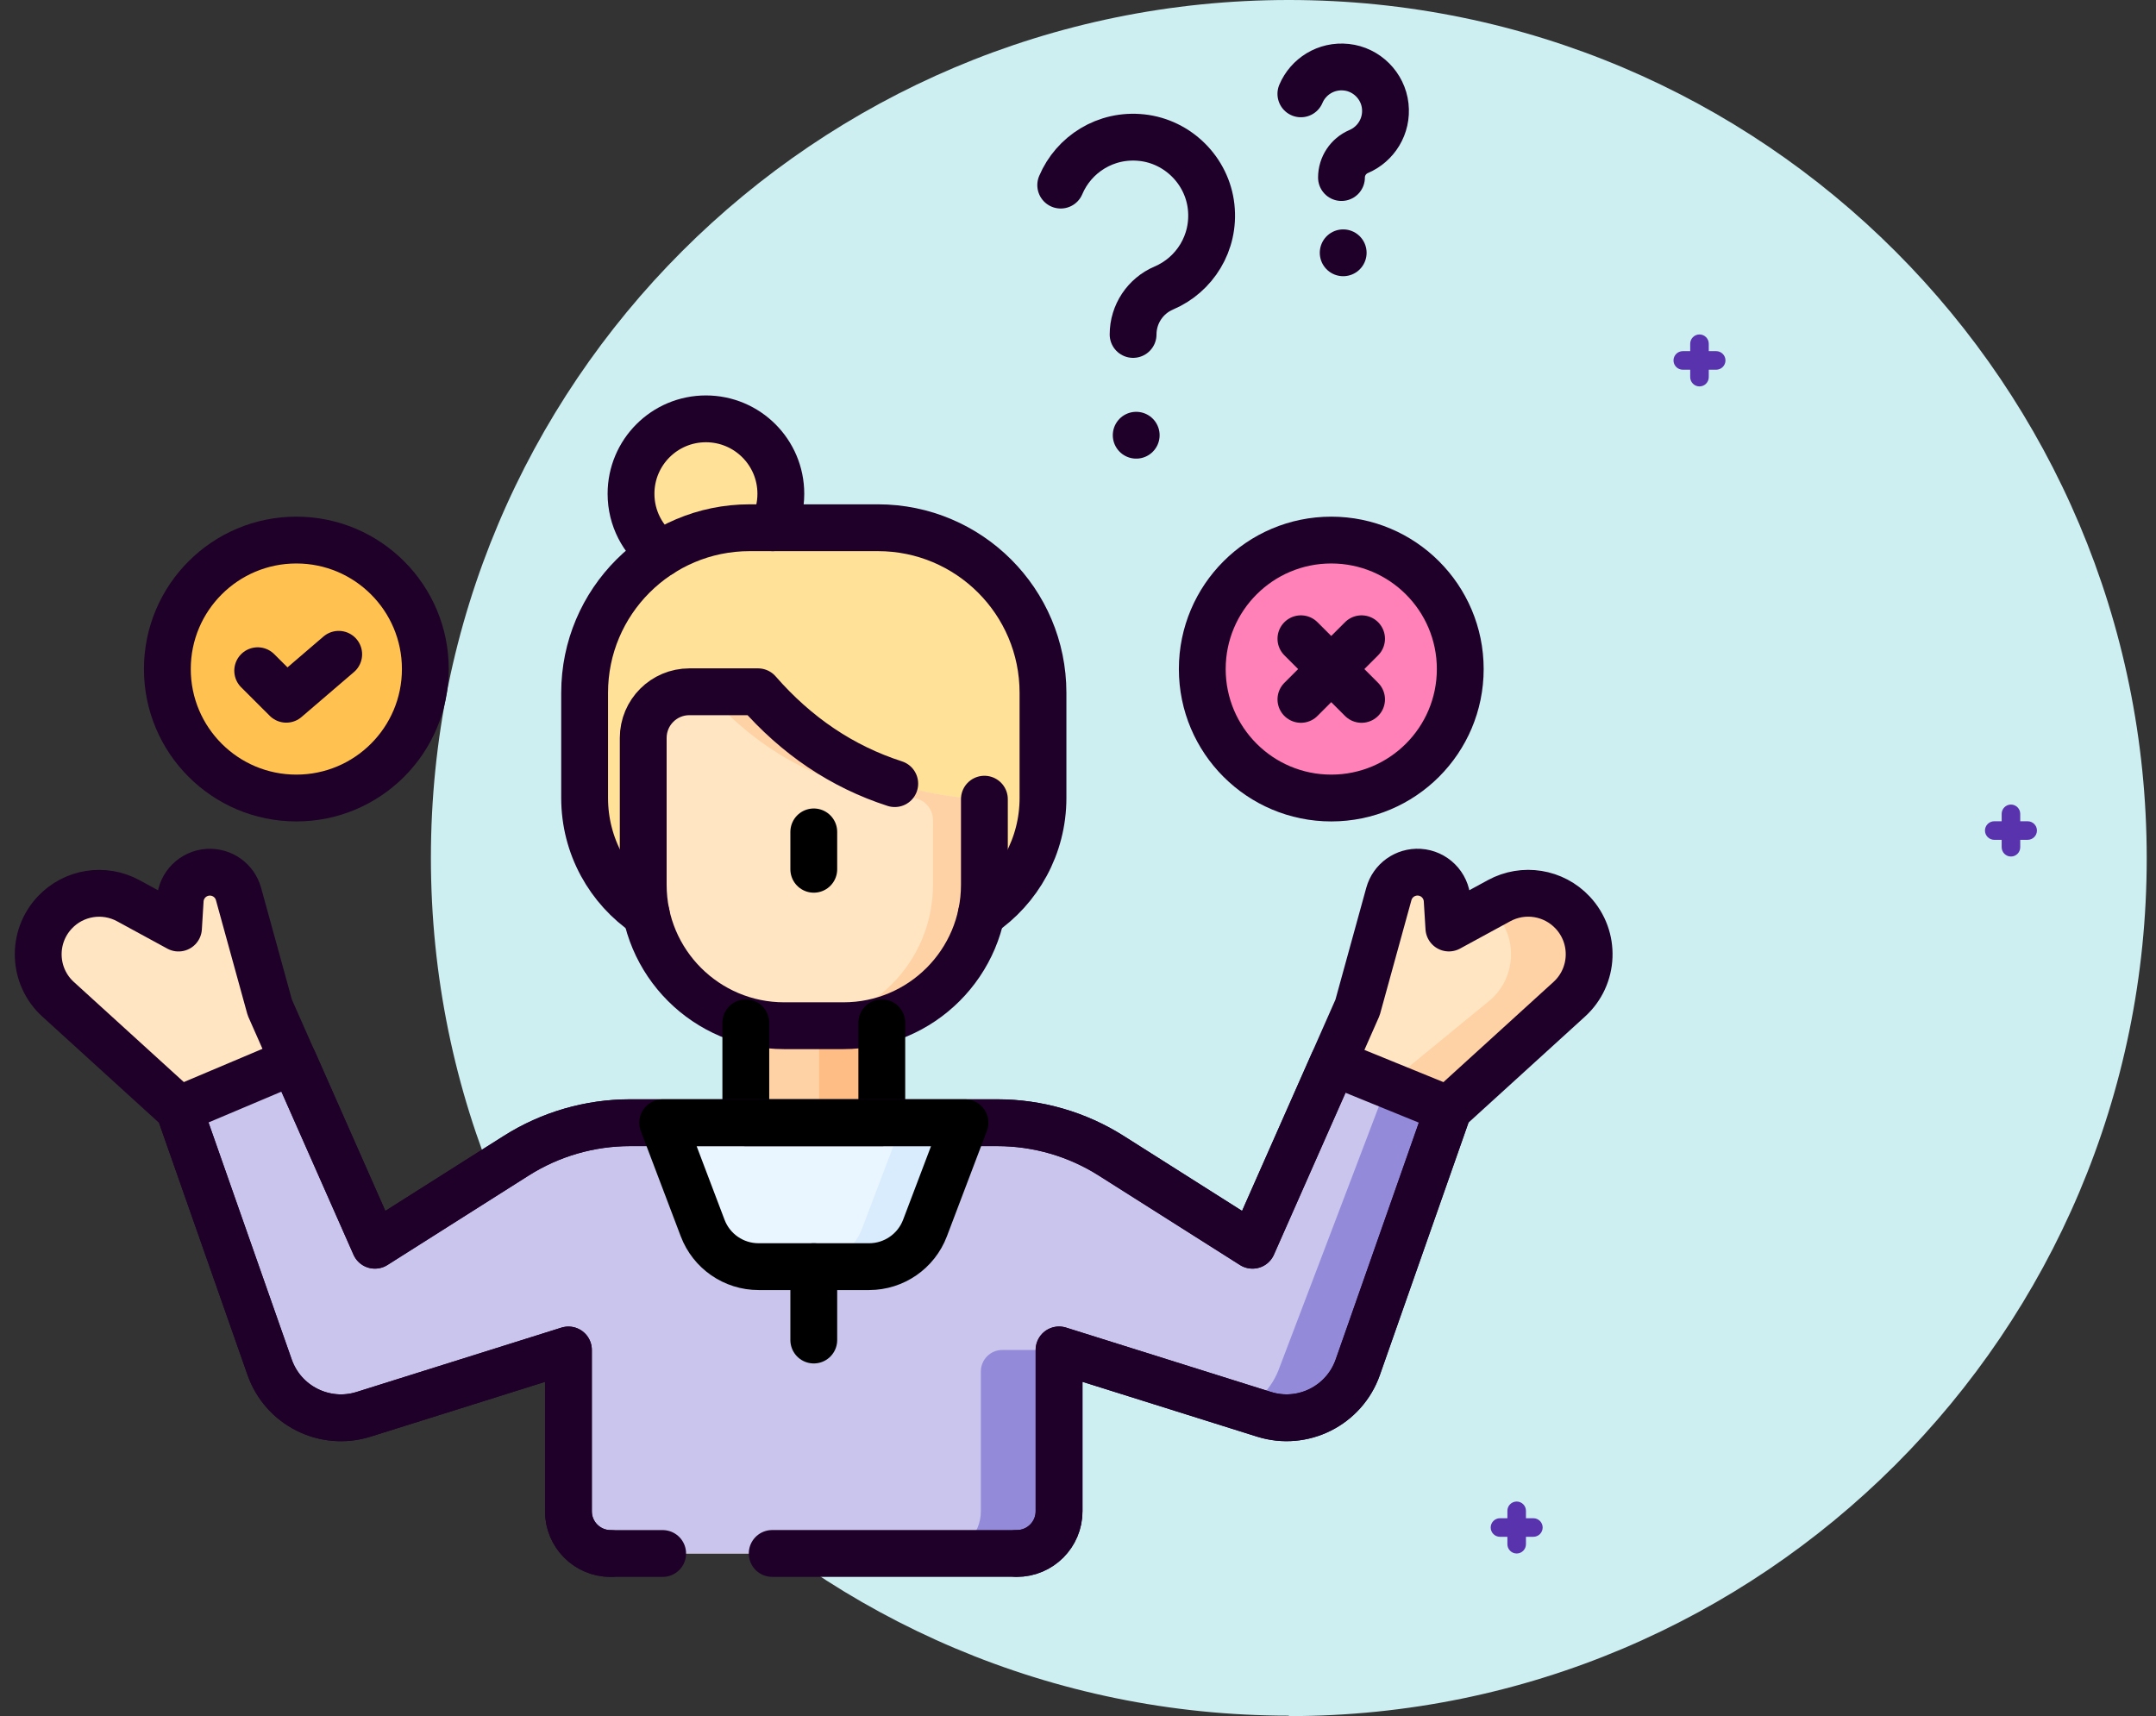
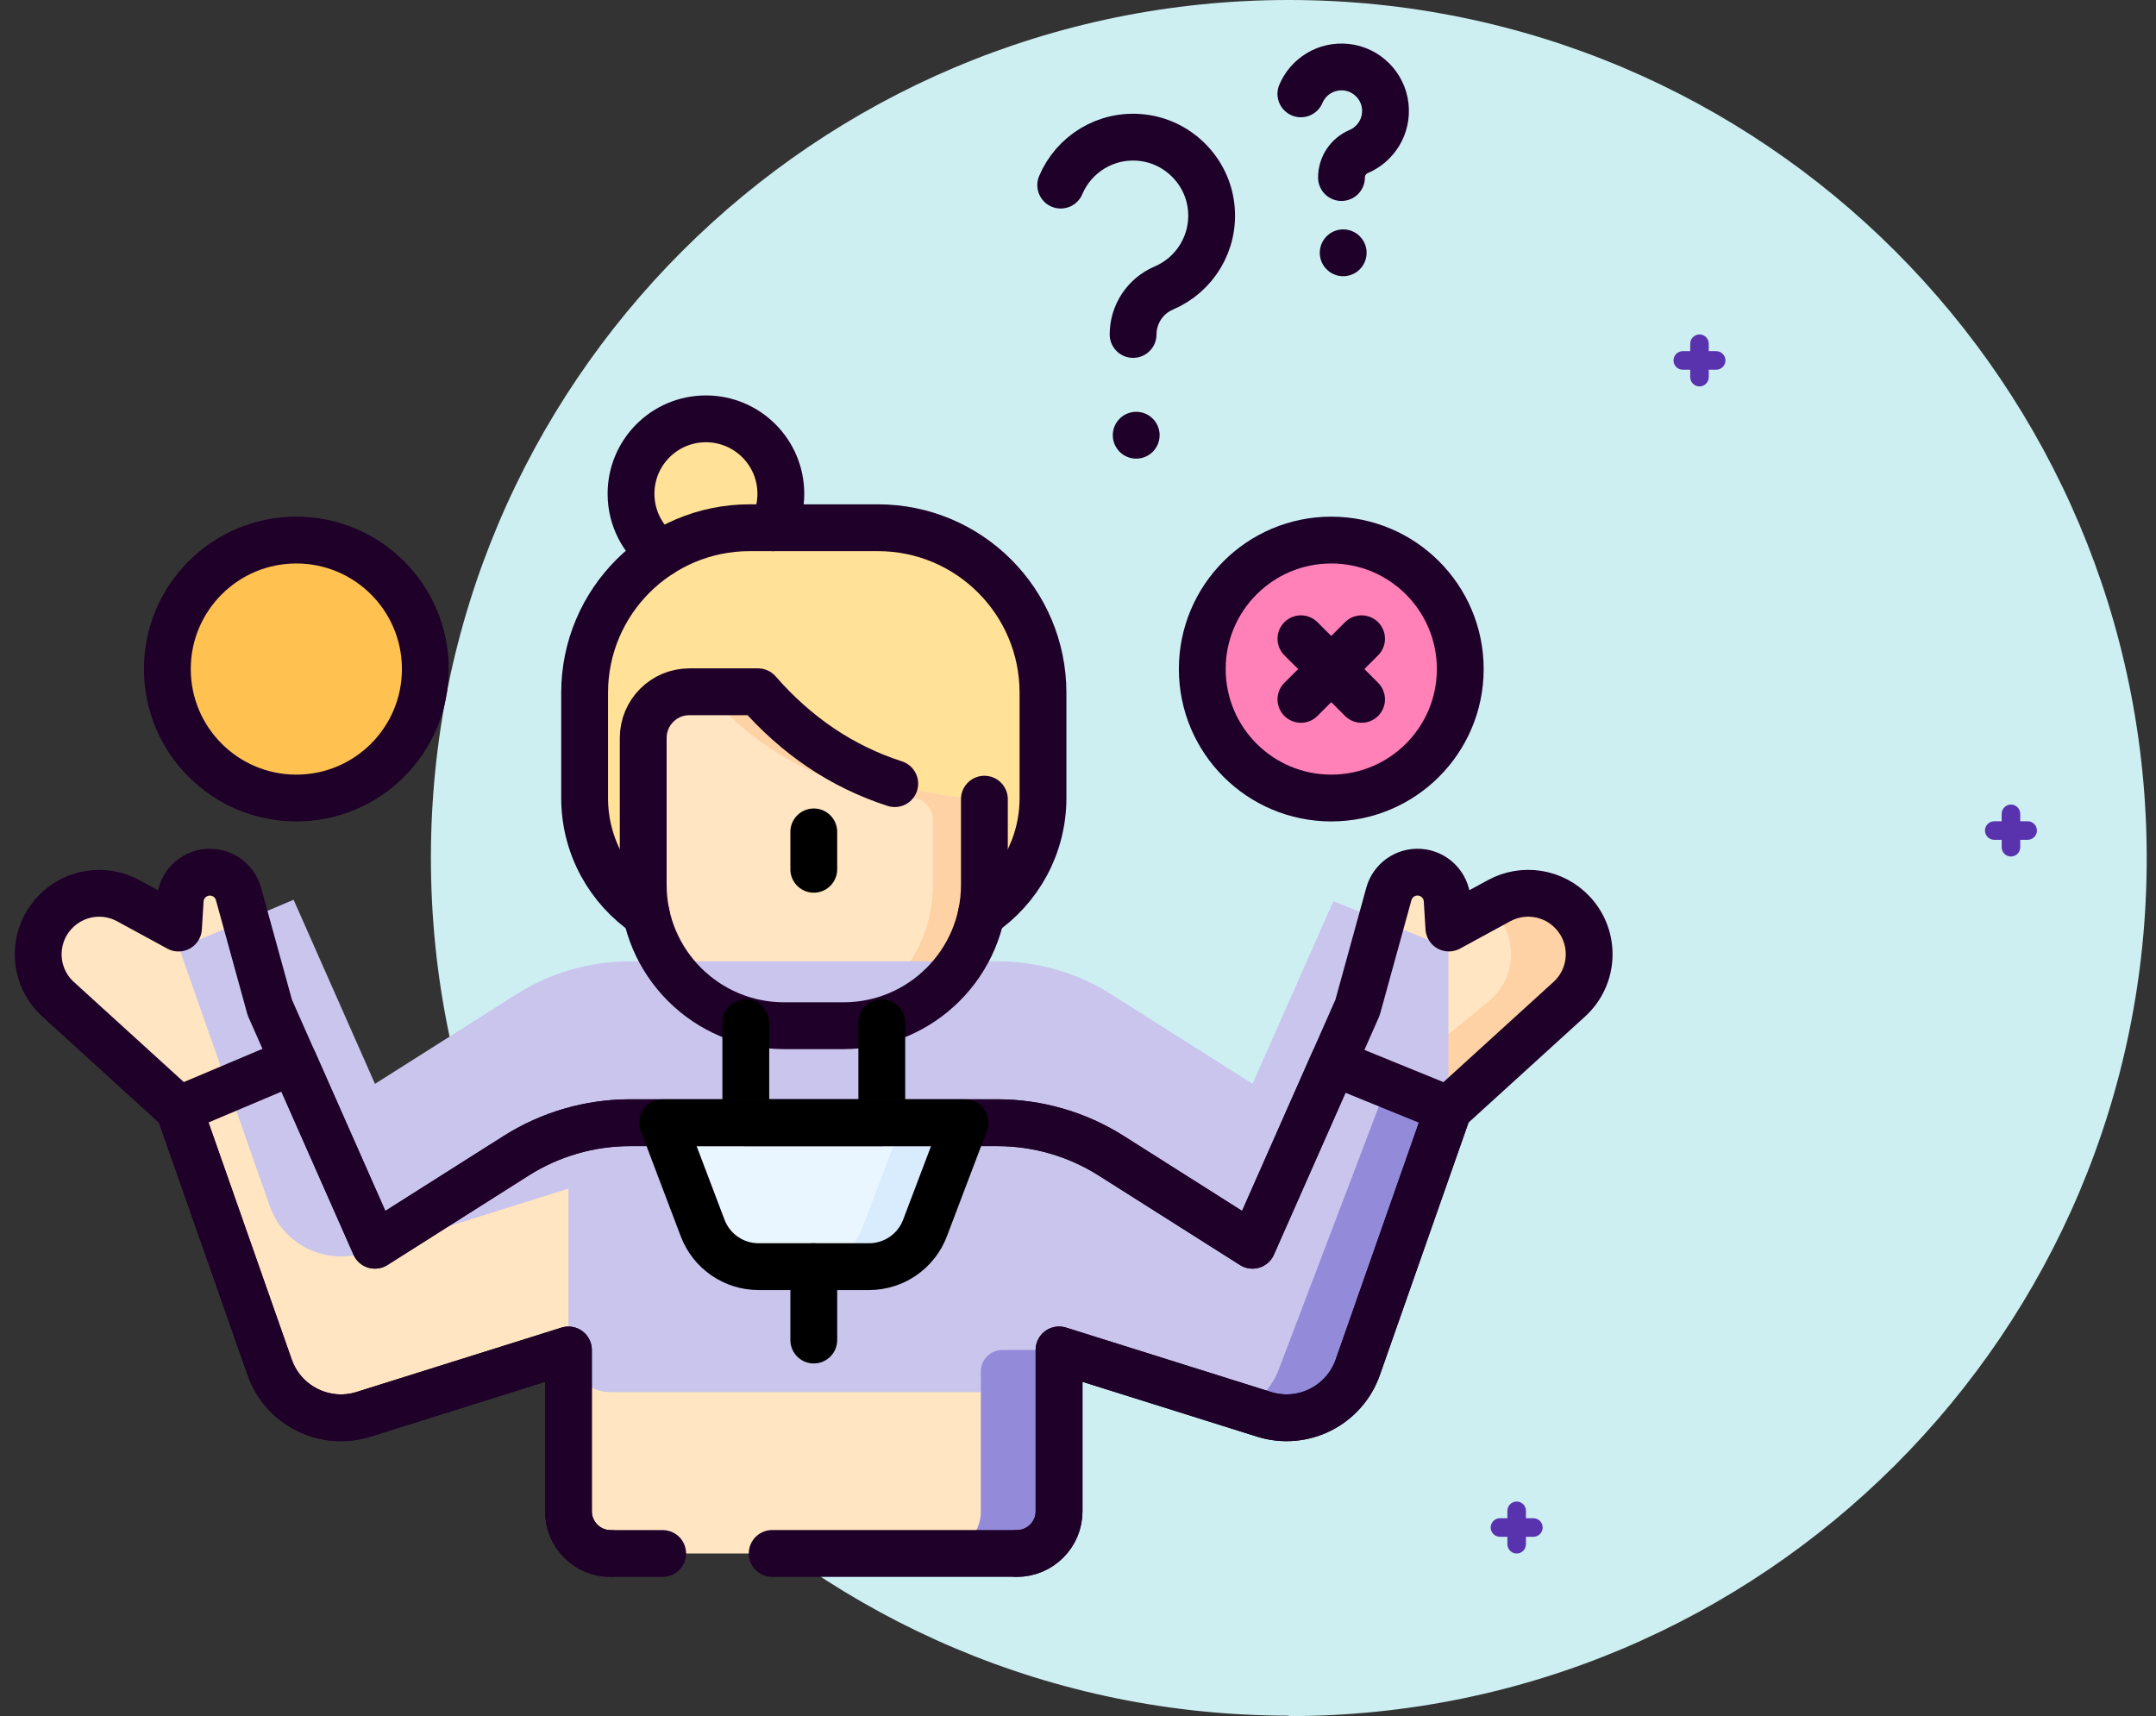
<svg xmlns="http://www.w3.org/2000/svg" id="Capa_1" data-name="Capa 1" viewBox="0 0 464.67 369.9">
  <rect x="0" y="0" width="464.67" height="369.9" fill="#333333" stroke="none" />
  <defs>
    <style>
      .cls-1 {
        fill: #eaf6ff;
      }

      .cls-1, .cls-2, .cls-3, .cls-4, .cls-5, .cls-6, .cls-7, .cls-8, .cls-9, .cls-10, .cls-11, .cls-12 {
        stroke-width: 0px;
      }

      .cls-2 {
        fill: #ffe197;
      }

      .cls-3 {
        fill: #ffe5c2;
      }

      .cls-4 {
        fill: #ffbd86;
      }

      .cls-13 {
        stroke: #000;
      }

      .cls-13, .cls-14 {
        fill: none;
        stroke-linecap: round;
        stroke-linejoin: round;
        stroke-width: 10.09px;
      }

      .cls-5 {
        fill: #938ad9;
      }

      .cls-6 {
        fill: #fed2a4;
      }

      .cls-7 {
        fill: #c9c5ec;
      }

      .cls-8 {
        fill: #cdeff2;
      }

      .cls-9 {
        fill: #ffc250;
      }

      .cls-10 {
        fill: #5932ae;
      }

      .cls-11 {
        fill: #d8ecfe;
      }

      .cls-14 {
        stroke: #1e0028;
      }

      .cls-12 {
        fill: #ff81b7;
      }
    </style>
  </defs>
  <path class="cls-8" d="M277.77,369.9c102.1,0,184.9-82.8,184.9-184.9S379.97,0,277.77,0,92.87,82.8,92.87,184.9s82.8,184.9,184.9,184.9h0v.1Z" />
  <g>
    <g>
      <circle class="cls-2" cx="152.14" cy="106.43" r="16.15" />
      <path class="cls-2" d="M194.53,202.26h-38.28c-16.71,0-30.26-13.55-30.26-30.26v-22.67c0-19.65,15.93-35.58,35.58-35.58h27.63c19.65,0,35.58,15.93,35.58,35.58v22.67c0,16.71-13.55,30.26-30.26,30.26Z" />
      <path class="cls-3" d="M181.79,221.1h-12.79c-16.77,0-30.37-13.6-30.37-30.37v-31.66c0-5.5,4.45-9.95,9.95-9.95h14.79c12.68,14.54,28.92,22.32,48.8,23.14v18.46c0,16.77-13.6,30.37-30.37,30.37Z" />
      <path class="cls-6" d="M163.37,149.11h-11.09c11.73,13.45,26.5,21.12,44.39,22.84,2.5.24,4.41,2.32,4.41,4.83v13.93c0,16.77-13.6,30.37-30.37,30.37h11.09c16.77,0,30.37-13.6,30.37-30.37v-18.46c-19.88-.82-36.11-8.61-48.8-23.14Z" />
      <rect class="cls-6" x="160.74" y="217.13" width="29.32" height="24.87" />
      <rect class="cls-4" x="176.54" y="217.13" width="13.51" height="24.87" />
      <path class="cls-3" d="M338.25,215.4l-26.08,23.74-19.51,55.58c-2.91,8.28-11.86,12.77-20.23,10.13l-44.15-13.87v34.78c0,5.02-4.07,9.09-9.09,9.09h-87.58c-5.02,0-9.09-4.07-9.09-9.09v-34.78l-44.15,13.87c-8.37,2.63-17.33-1.86-20.24-10.13l-19.51-55.58-26.08-23.74c-5.42-4.93-5.75-13.34-.74-18.69,4.09-4.37,10.61-5.42,15.86-2.56l10.82,5.89.37-6.03c.2-3.23,2.77-5.8,6-6,3.03-.18,5.77,1.77,6.57,4.7l6.74,24.46,5.11,11.56,17.54,39.68,30.45-19.29c7.34-4.65,15.86-7.12,24.55-7.12h79.14c8.69,0,17.21,2.47,24.55,7.12l30.45,19.29,17.41-39.38,5.24-11.87,6.74-24.46c.8-2.92,3.54-4.88,6.57-4.7,3.23.2,5.8,2.77,6,6l.37,6.03,10.82-5.89c5.26-2.86,11.77-1.81,15.86,2.56,5.01,5.35,4.68,13.76-.74,18.69Z" />
      <g>
        <path class="cls-6" d="M105.64,290.98l-40.03,12.58c3.77,2.09,8.35,2.68,12.76,1.29l27.27-8.57v-5.3h0Z" />
        <path class="cls-6" d="M338.99,196.71c-4.09-4.37-10.61-5.42-15.86-2.56l-1.97,1.07c.29.6.6,1.11.95,1.49,5.01,5.35,4.68,13.76-.74,18.69l-22.4,18.36-23.19,60.96c-1.37,3.91-4.1,6.97-7.47,8.84l4.11,1.29c8.37,2.63,17.33-1.86,20.23-10.13l19.51-55.58,26.08-23.74c5.42-4.93,5.75-13.34.74-18.69Z" />
      </g>
-       <path class="cls-7" d="M312.17,239.14l-19.51,55.58c-2.91,8.28-11.86,12.77-20.23,10.13l-44.15-13.87v34.78c0,5.02-4.07,9.09-9.09,9.09h-87.58c-5.02,0-9.09-4.07-9.09-9.09v-34.78l-44.15,13.87c-8.37,2.63-17.33-1.86-20.24-10.13l-19.51-55.58,24.66-10.42,17.54,39.68,30.45-19.29c7.34-4.65,15.86-7.12,24.55-7.12h79.14c8.69,0,17.21,2.47,24.55,7.12l30.45,19.29,17.41-39.38,24.8,10.11Z" />
+       <path class="cls-7" d="M312.17,239.14l-19.51,55.58c-2.91,8.28-11.86,12.77-20.23,10.13l-44.15-13.87c0,5.02-4.07,9.09-9.09,9.09h-87.58c-5.02,0-9.09-4.07-9.09-9.09v-34.78l-44.15,13.87c-8.37,2.63-17.33-1.86-20.24-10.13l-19.51-55.58,24.66-10.42,17.54,39.68,30.45-19.29c7.34-4.65,15.86-7.12,24.55-7.12h79.14c8.69,0,17.21,2.47,24.55,7.12l30.45,19.29,17.41-39.38,24.8,10.11Z" />
      <path class="cls-5" d="M216.03,290.98h12.25v34.78c0,5.02-4.07,9.09-9.09,9.09h-16.88c5.02,0,9.09-4.07,9.09-9.09v-30.15c0-2.56,2.08-4.63,4.63-4.63Z" />
      <path class="cls-5" d="M312.17,239.14l-19.51,55.58c-2.91,8.28-11.86,12.77-20.24,10.14l-4.12-1.29c3.38-1.86,6.1-4.93,7.48-8.84l23.19-60.96,13.2,5.38Z" />
      <path class="cls-1" d="M187.3,273.02h-23.81c-5.36,0-10.15-3.31-12.05-8.32l-8.61-22.7h65.14l-8.61,22.7c-1.9,5.01-6.7,8.32-12.05,8.32Z" />
      <path class="cls-11" d="M194.45,242l-8.61,22.7c-1.9,5.01-6.7,8.32-12.05,8.32h13.51c5.36,0,10.15-3.31,12.05-8.32l8.61-22.7h-13.51Z" />
      <g>
        <circle class="cls-9" cx="63.87" cy="144.21" r="27.8" />
        <circle class="cls-12" cx="286.92" cy="144.21" r="27.8" />
      </g>
    </g>
    <g>
      <path class="cls-14" d="M212.16,172.26v18.46c0,16.77-13.6,30.37-30.37,30.37h-12.79c-16.77,0-30.37-13.6-30.37-30.37v-31.66c0-5.5,4.45-9.95,9.95-9.95h14.79c8.3,9.51,18.11,16.13,29.47,19.8" />
      <line class="cls-13" x1="175.39" y1="179.31" x2="175.39" y2="187.37" />
      <polyline class="cls-13" points="190.05 220.46 190.05 242 160.74 242 160.74 220.46" />
      <path class="cls-14" d="M131.6,334.85c-5.02,0-9.09-4.07-9.09-9.09v-34.78l-44.15,13.87c-8.37,2.63-17.33-1.86-20.24-10.13l-19.51-55.58-26.08-23.74c-5.42-4.93-5.75-13.34-.74-18.69,4.09-4.37,10.61-5.42,15.86-2.56l10.82,5.89.37-6.03c.2-3.23,2.77-5.8,6-6,3.03-.18,5.77,1.77,6.57,4.7l6.74,24.46,5.11,11.56,17.54,39.68,30.45-19.29c7.34-4.65,15.86-7.12,24.55-7.12h79.14c8.69,0,17.21,2.47,24.55,7.12l30.45,19.29,17.41-39.38,5.24-11.87,6.74-24.46c.8-2.92,3.54-4.88,6.57-4.7,3.23.2,5.8,2.77,6,6l.37,6.03,10.82-5.89c5.26-2.86,11.77-1.81,15.86,2.56,5.01,5.35,4.68,13.76-.74,18.69l-26.08,23.74-19.51,55.58c-2.91,8.28-11.86,12.77-20.23,10.13l-44.15-13.87v34.78c0,5.02-4.07,9.09-9.09,9.09" />
      <path class="cls-14" d="M142.82,334.85h-11.22c-5.02,0-9.09-4.07-9.09-9.09v-34.78l-44.15,13.87c-8.37,2.63-17.33-1.86-20.24-10.13l-19.51-55.58,24.66-10.42,17.54,39.68,30.45-19.29c7.34-4.65,15.86-7.12,24.55-7.12h79.14c8.69,0,17.21,2.47,24.55,7.12l30.45,19.29,17.41-39.38,24.8,10.11-19.51,55.58c-2.91,8.28-11.86,12.77-20.23,10.13l-44.15-13.87v34.78c0,5.02-4.07,9.09-9.09,9.09h-52.75" />
      <path class="cls-13" d="M187.3,273.02h-23.81c-5.36,0-10.15-3.31-12.05-8.32l-8.61-22.7h65.14l-8.61,22.7c-1.9,5.01-6.7,8.32-12.05,8.32Z" />
      <line class="cls-13" x1="175.39" y1="273.02" x2="175.39" y2="288.84" />
      <path class="cls-14" d="M139.29,197.05c-8.02-5.44-13.29-14.63-13.29-25.05v-22.67c0-19.65,15.93-35.58,35.58-35.58h27.63c19.65,0,35.58,15.93,35.58,35.58v22.67c0,10.43-5.27,19.62-13.29,25.05" />
      <g>
        <g>
          <circle class="cls-14" cx="63.87" cy="144.21" r="27.8" />
-           <polyline class="cls-14" points="73 141.03 61.7 150.72 55.54 144.57" />
        </g>
        <g>
          <circle class="cls-14" cx="286.92" cy="144.21" r="27.8" />
          <g>
            <line class="cls-14" x1="293.45" y1="137.68" x2="280.38" y2="150.75" />
            <line class="cls-14" x1="293.45" y1="150.75" x2="280.38" y2="137.68" />
          </g>
        </g>
      </g>
      <path class="cls-14" d="M166.54,113.75c1.13-2.2,1.75-4.69,1.75-7.32,0-8.92-7.23-16.15-16.15-16.15s-16.14,7.23-16.14,16.15c0,5.28,2.53,9.96,6.44,12.9" />
      <g>
        <path class="cls-14" d="M280.37,20.23c1.57-3.71,5.43-6.21,9.81-5.74,4.37.47,7.89,3.99,8.37,8.35.48,4.38-2.02,8.24-5.72,9.82-2.25.96-3.71,3.17-3.71,5.61h0" />
        <line class="cls-14" x1="289.49" y1="54.49" x2="289.49" y2="54.49" />
      </g>
      <g>
        <path class="cls-14" d="M228.61,39.9c2.8-6.62,9.68-11.08,17.49-10.23,7.79.85,14.07,7.11,14.93,14.9.86,7.81-3.59,14.7-10.2,17.51-4.01,1.71-6.62,5.65-6.62,10.01h0" />
        <line class="cls-14" x1="244.88" y1="93.81" x2="244.88" y2="93.81" />
      </g>
    </g>
  </g>
  <path class="cls-10" d="M330.48,327.25h-1.6v-1.6c0-1.1-.9-2-2-2s-2,.9-2,2v1.6h-1.6c-1.1,0-2,.9-2,2s.9,2,2,2h1.6v1.6c0,1.1.9,2,2,2s2-.9,2-2v-1.6h1.6c1.1,0,2-.9,2-2s-.9-2-2-2Z" />
  <path class="cls-10" d="M369.88,75.69h-1.6v-1.6c0-1.1-.9-2-2-2s-2,.9-2,2v1.6h-1.6c-1.1,0-2,.9-2,2s.9,2,2,2h1.6v1.6c0,1.1.9,2,2,2s2-.9,2-2v-1.6h1.6c1.1,0,2-.9,2-2s-.9-2-2-2Z" />
  <path class="cls-10" d="M437.01,177.02h-1.6v-1.6c0-1.1-.9-2-2-2s-2,.9-2,2v1.6h-1.6c-1.1,0-2,.9-2,2s.9,2,2,2h1.6v1.6c0,1.1.9,2,2,2s2-.9,2-2v-1.6h1.6c1.1,0,2-.9,2-2s-.9-2-2-2Z" />
</svg>